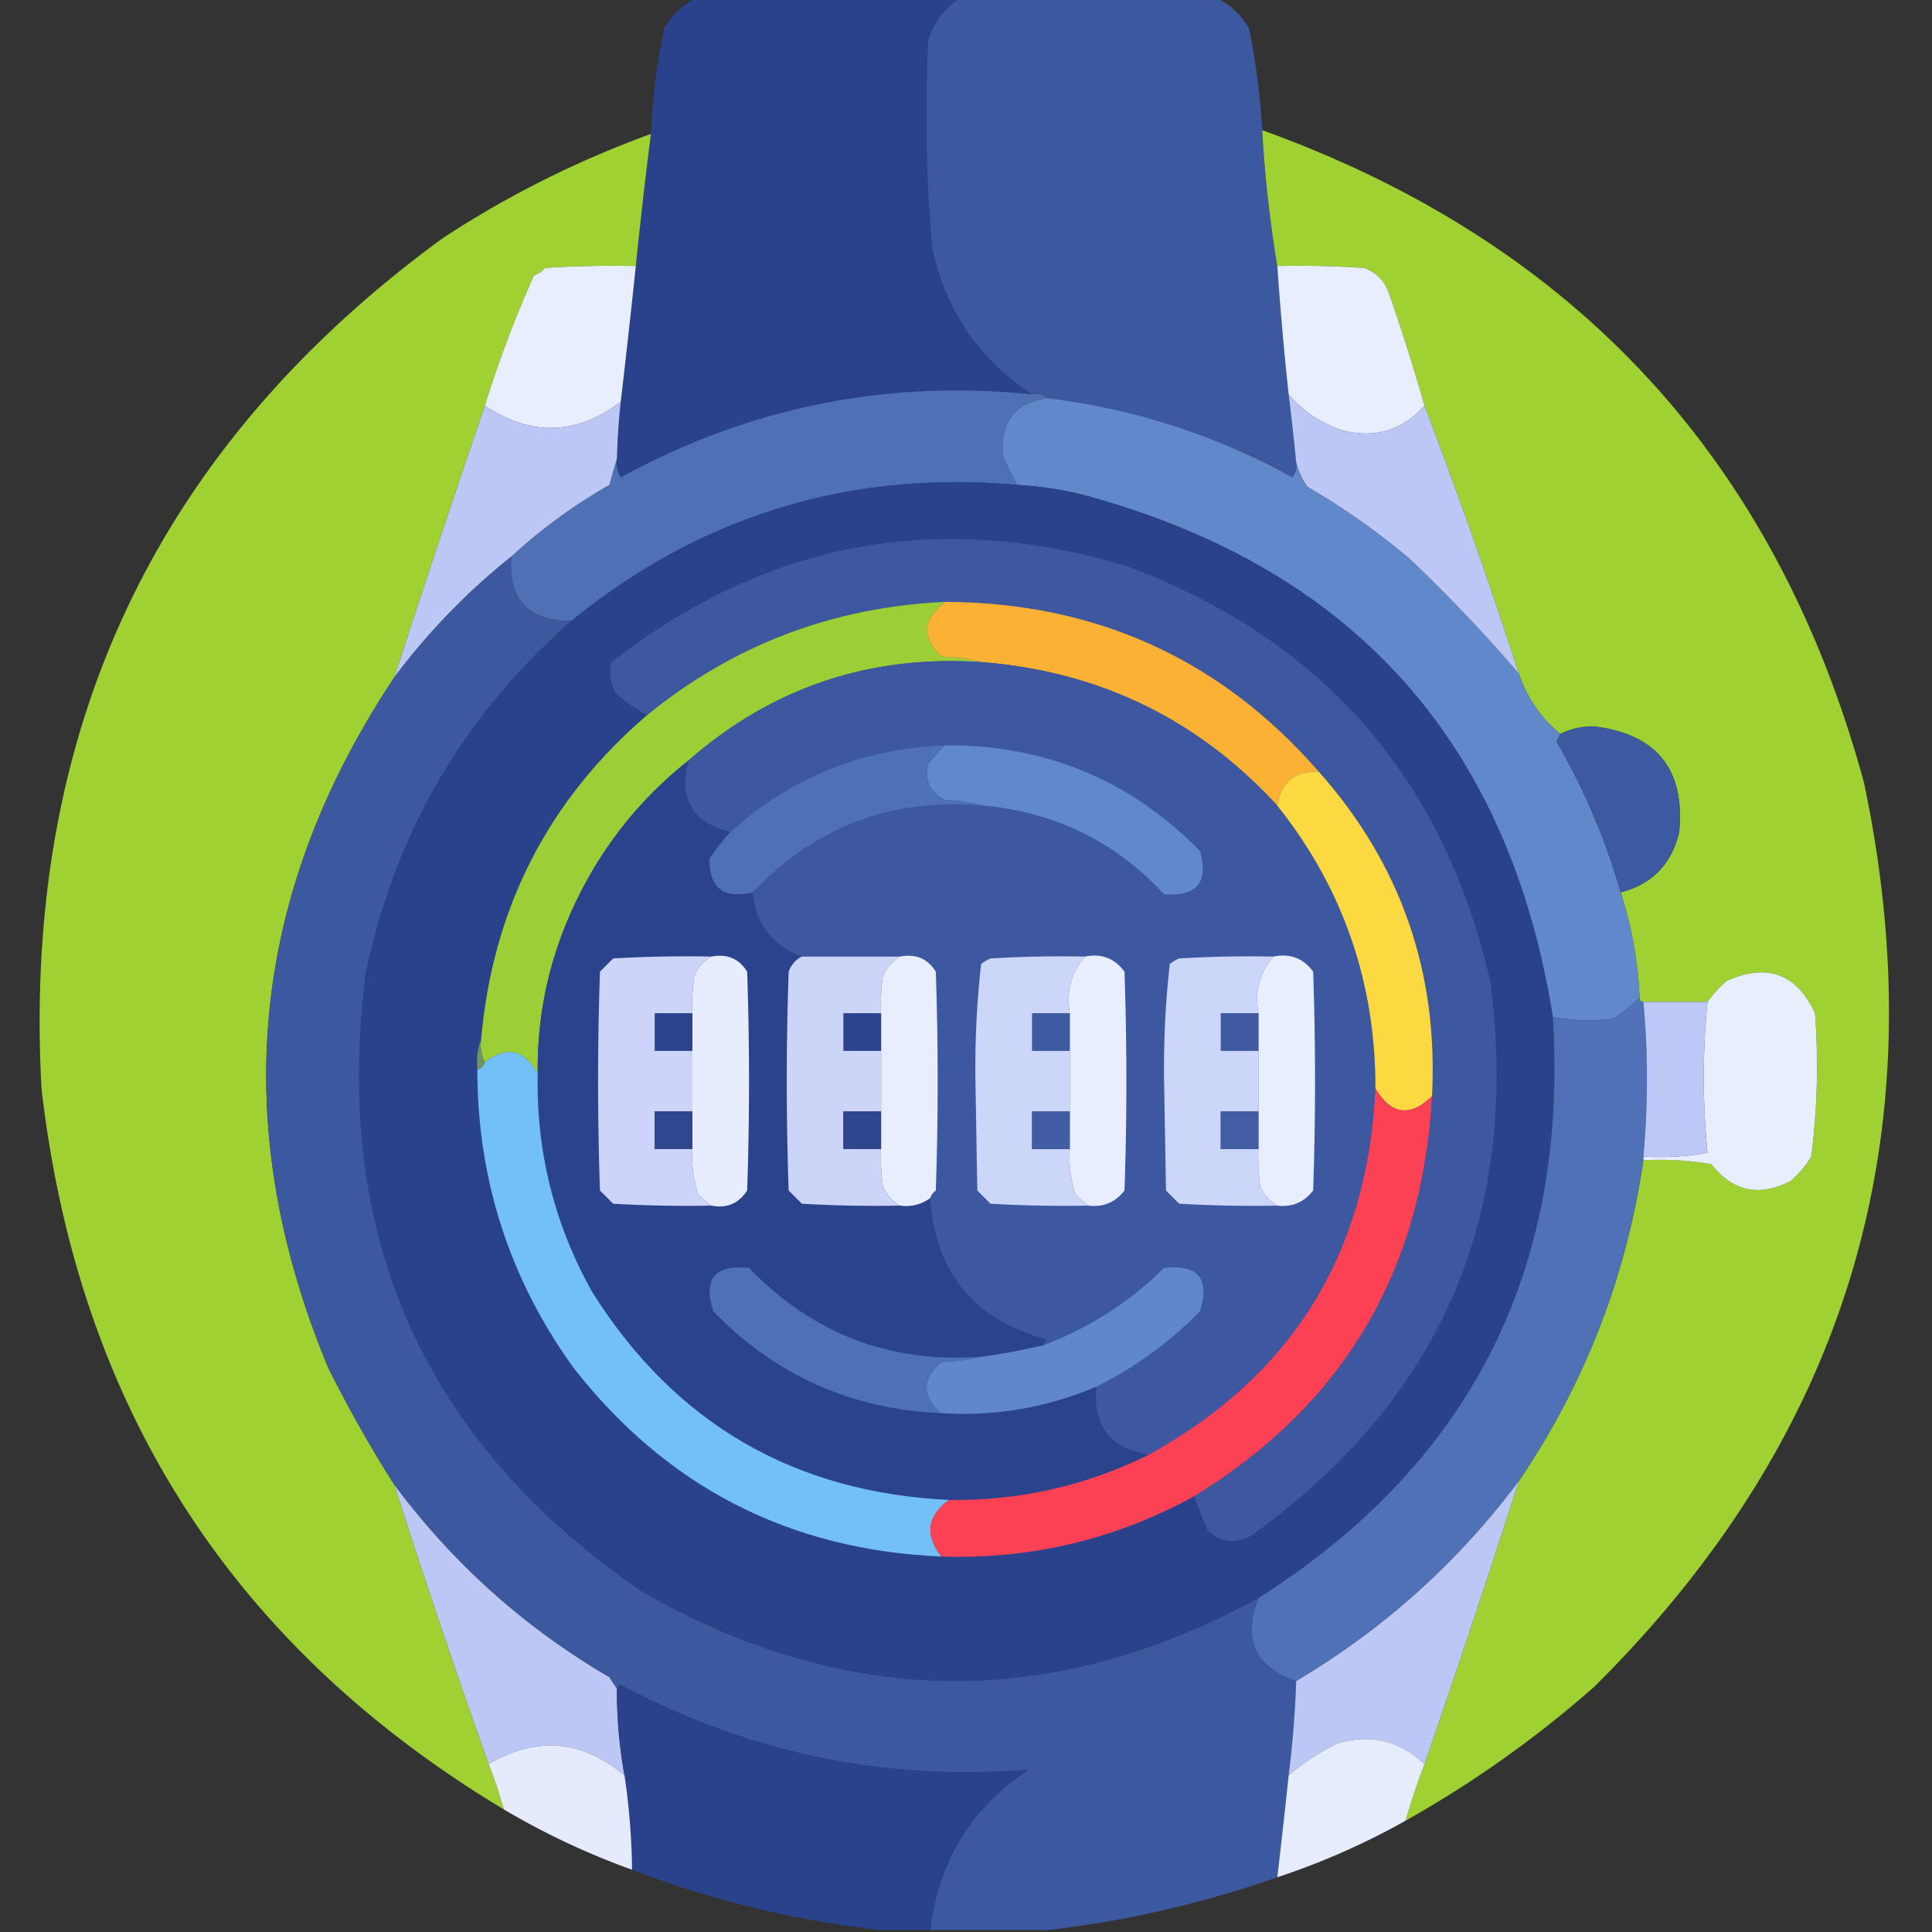
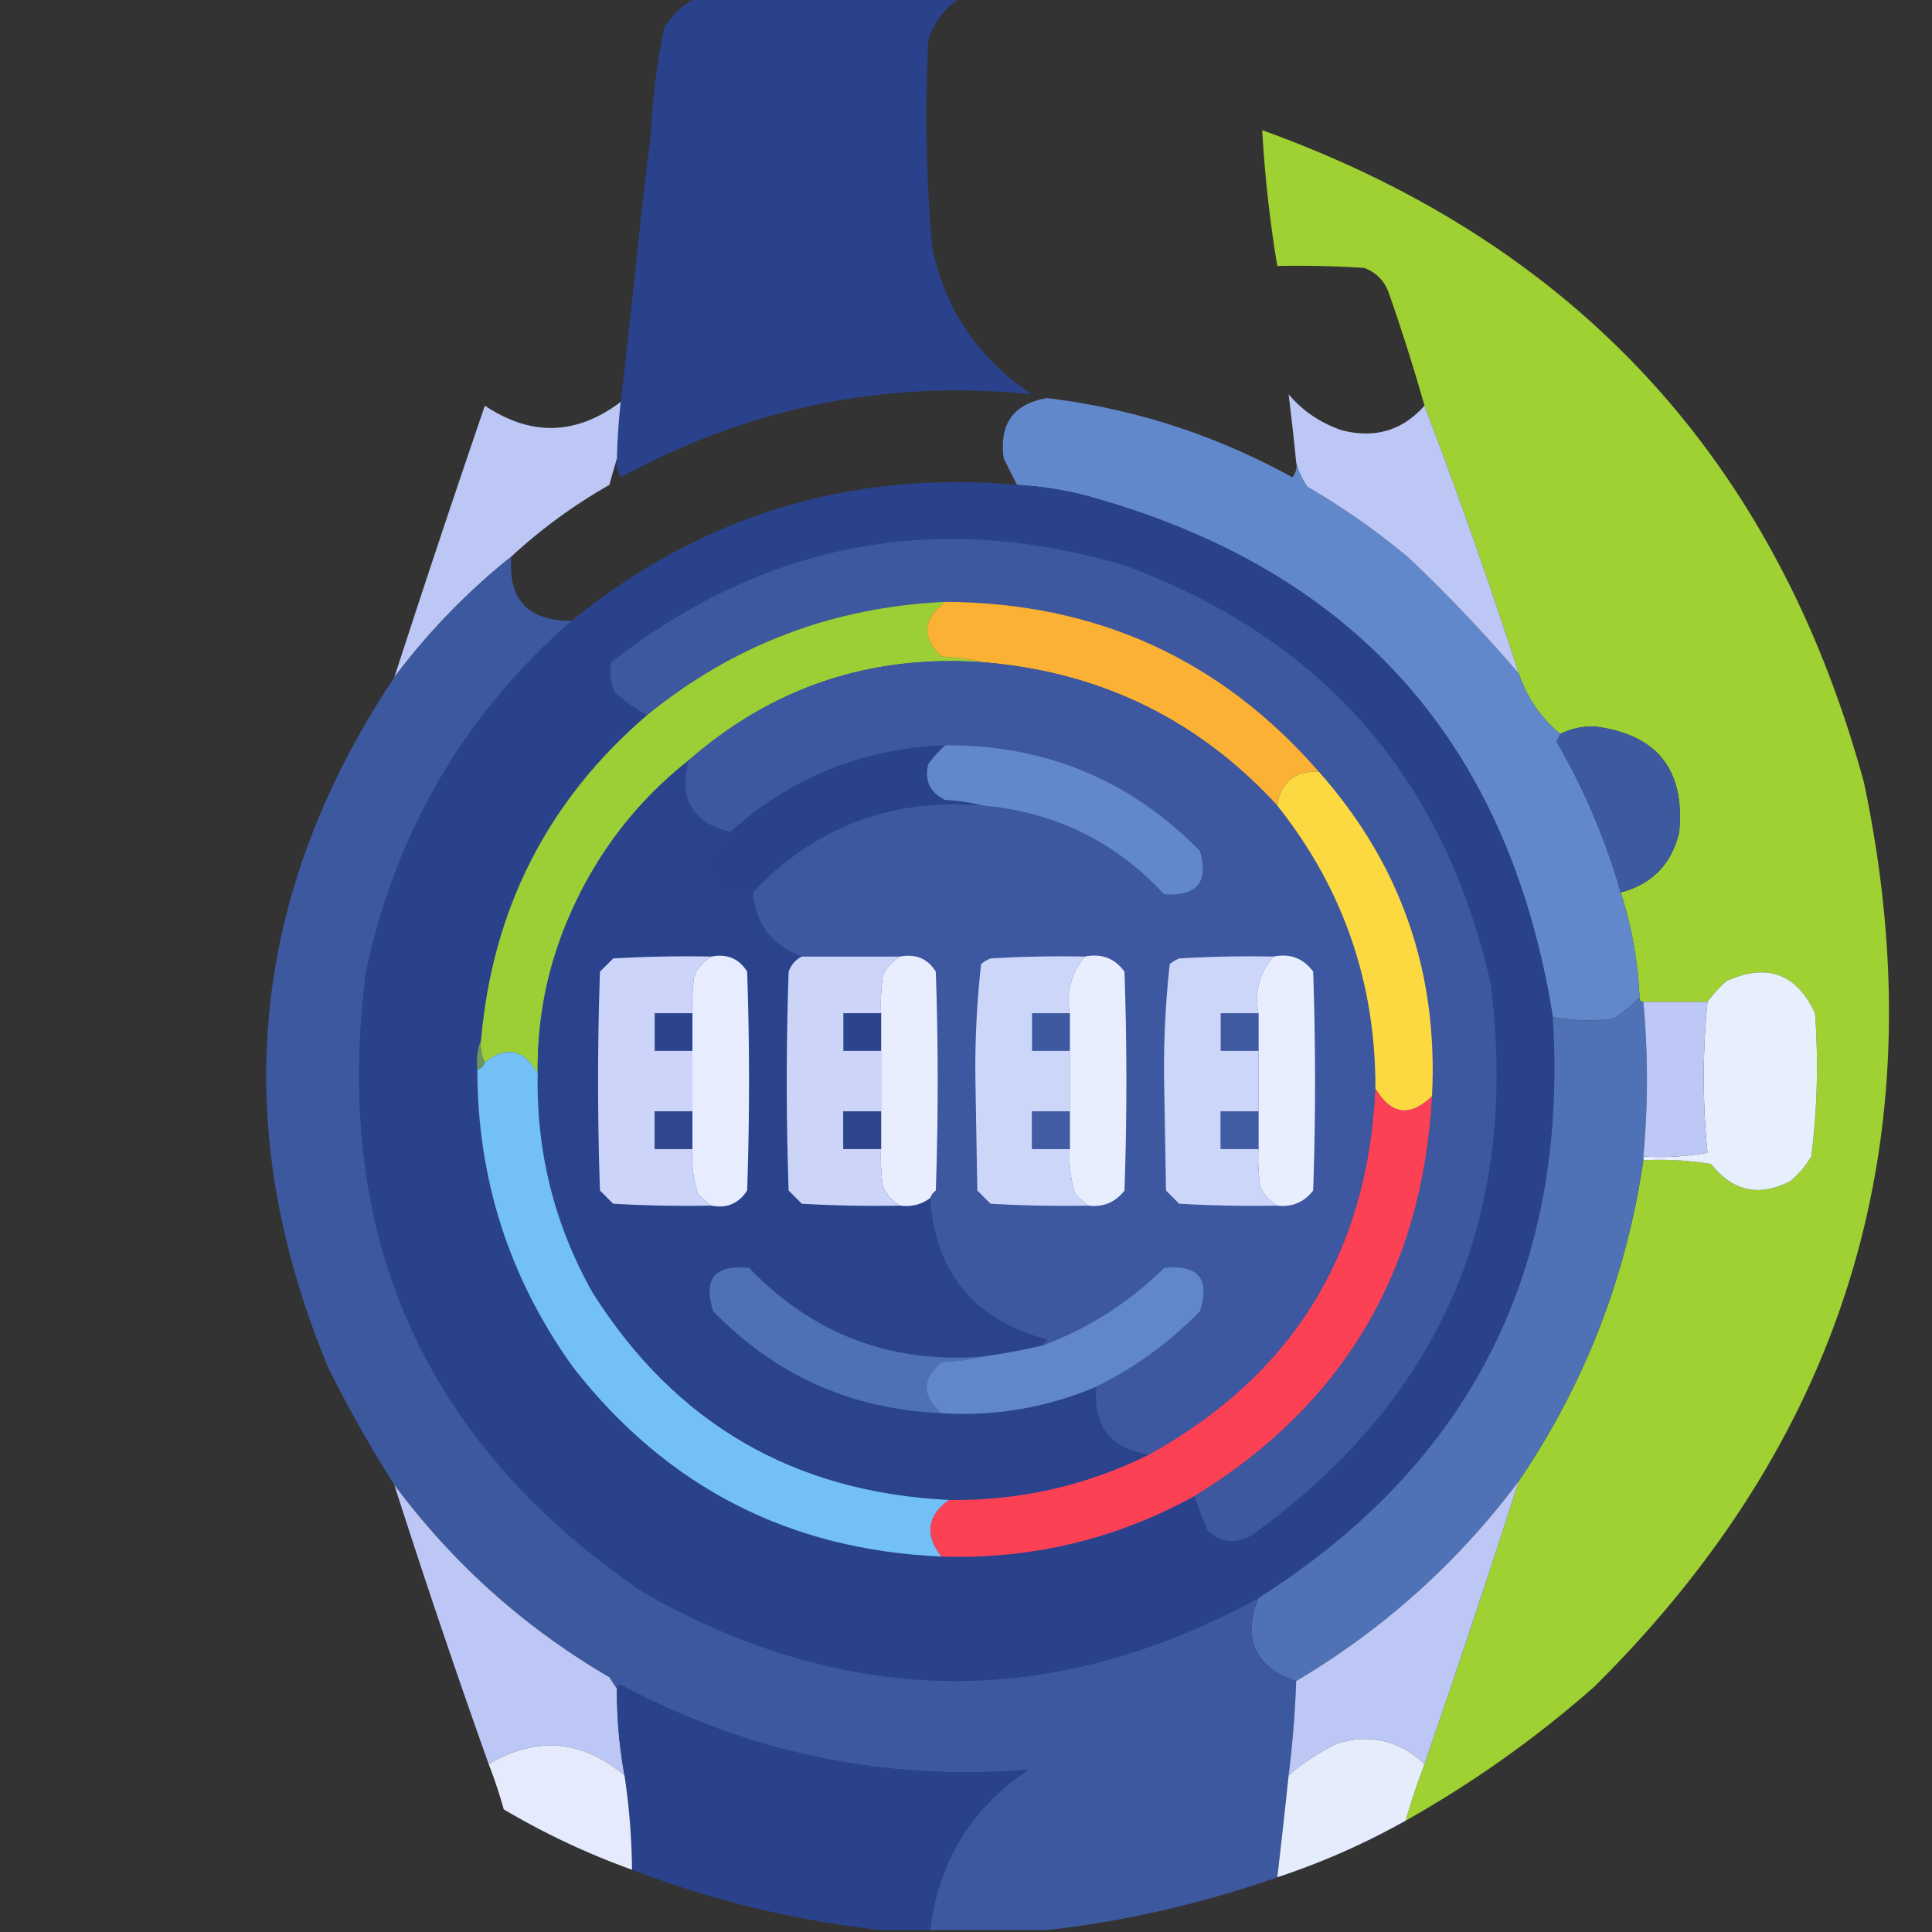
<svg xmlns="http://www.w3.org/2000/svg" width="512" height="512" style="shape-rendering:geometricPrecision;text-rendering:geometricPrecision;image-rendering:optimizeQuality;fill-rule:evenodd;clip-rule:evenodd">
  <rect width="100%" height="100%" fill="#333333" stroke="none" />
  <path style="opacity:1" fill="#2a428c" d="M184.5-.5h70c-4.085 2.599-6.918 6.265-8.5 11a403.454 403.454 0 0 0 1 55c3.538 16.687 12.371 29.687 26.5 39-38.614-3.929-74.948 3.404-109 22-.952-1.545-1.285-3.212-1-5 .113-5.018.447-10.018 1-15a2967.375 2967.375 0 0 0 4-36 1403.154 1403.154 0 0 1 4-35 171.92 171.92 0 0 1 3.5-28c2.074-3.577 4.907-6.244 8.5-8z" />
-   <path style="opacity:.999" fill="#3c589f" d="M254.5-.5h68c3.593 1.756 6.426 4.423 8.5 8a186.227 186.227 0 0 1 3.5 27 332.83 332.83 0 0 0 4 36 878.74 878.74 0 0 0 3 34c.74 5.99 1.406 11.99 2 18 .262 1.478-.071 2.811-1 4-20.323-11.219-41.989-18.219-65-21-1.068-.934-2.401-1.268-4-1-14.129-9.313-22.962-22.313-26.5-39a403.454 403.454 0 0 1-1-55c1.582-4.735 4.415-8.402 8.5-11z" />
  <path style="opacity:.994" fill="#9fd232" d="M334.5 34.5c83.107 29.945 136.274 87.611 159.5 173 19.529 93.057-4.304 172.89-71.5 239.5a291.06 291.06 0 0 1-50 35.5 197.623 197.623 0 0 1 5-15 3473.006 3473.006 0 0 0 25-75c17.492-25.81 28.492-54.144 33-85a81.883 81.883 0 0 1 18 1c5.704 7.27 12.704 8.77 21 4.5a25.55 25.55 0 0 0 5.5-6.5 189.305 189.305 0 0 0 1-38c-4.936-10.533-12.769-13.367-23.5-8.5a37.84 37.84 0 0 0-5 5.5h-17c-.667 0-1-.333-1-1a104.621 104.621 0 0 0-5-28c8.351-2.185 13.518-7.519 15.5-16 1.585-16.586-5.915-25.919-22.5-28-3.197-.051-6.197.615-9 2-5.11-4.181-8.777-9.515-11-16a1485.67 1485.67 0 0 0-25-71 519.433 519.433 0 0 0-9.5-30c-1.167-3.167-3.333-5.333-6.5-6.5-7.659-.5-15.326-.666-23-.5a332.83 332.83 0 0 1-4-36z" />
-   <path style="opacity:.995" fill="#9fd232" d="M172.5 35.5a1403.154 1403.154 0 0 0-4 35c-8.007-.166-16.007 0-24 .5a7.292 7.292 0 0 1-3 2 307.106 307.106 0 0 0-13 34.5 4544.67 4544.67 0 0 0-24 72c-38.392 57.715-44.225 118.715-17.5 183a350.269 350.269 0 0 0 17.5 31 2410.407 2410.407 0 0 0 25 74 126.507 126.507 0 0 1 4 12C61.503 436.25 20.67 372.584 11 288.5 5.821 193.707 41.321 118.54 117.5 63a265.114 265.114 0 0 1 55-27.5z" />
-   <path style="opacity:1" fill="#e8eefd" d="M168.5 70.5a2967.375 2967.375 0 0 1-4 36c-11.766 8.87-23.766 9.203-36 1a307.106 307.106 0 0 1 13-34.5 7.292 7.292 0 0 0 3-2c7.993-.5 15.993-.666 24-.5zM338.5 70.5c7.674-.166 15.341 0 23 .5 3.167 1.167 5.333 3.333 6.5 6.5a519.433 519.433 0 0 1 9.5 30c-5.851 6.62-13.184 8.786-22 6.5-5.637-1.967-10.304-5.133-14-9.5a878.74 878.74 0 0 1-3-34z" />
-   <path style="opacity:1" fill="#4e70b5" d="M273.5 104.5c1.599-.268 2.932.066 4 1-8.93 1.491-12.763 6.824-11.5 16l3.5 7c-44.288-3.902-83.621 8.098-118 36-11.537.13-16.871-5.537-16-17 7.889-7.29 16.556-13.623 26-19a246.697 246.697 0 0 1 2-7c-.285 1.788.048 3.455 1 5 34.052-18.596 70.386-25.929 109-22z" />
  <path style="opacity:1" fill="#6188cb" d="M277.5 105.5c23.011 2.781 44.677 9.781 65 21 .929-1.189 1.262-2.522 1-4 .574 2.288 1.574 4.455 3 6.5a190.57 190.57 0 0 1 27 19c10.313 9.806 19.98 19.973 29 30.5 2.223 6.485 5.89 11.819 11 16-.304.65-.637 1.317-1 2a176.366 176.366 0 0 1 17 40 104.621 104.621 0 0 1 5 28 57.09 57.09 0 0 1-7 5.5 50.963 50.963 0 0 1-16-.5c-11.696-73.197-53.362-119.363-125-138.5a95.11 95.11 0 0 0-17-2.5l-3.5-7c-1.263-9.176 2.57-14.509 11.5-16z" />
  <path style="opacity:1" fill="#bdc7f5" d="M164.5 106.5a170.744 170.744 0 0 0-1 15 246.697 246.697 0 0 0-2 7c-9.444 5.377-18.111 11.71-26 19-11.732 9.398-22.066 20.064-31 32a4544.67 4544.67 0 0 1 24-72c12.234 8.203 24.234 7.87 36-1zM341.5 104.5c3.696 4.367 8.363 7.533 14 9.5 8.816 2.286 16.149.12 22-6.5a1485.67 1485.67 0 0 1 25 71c-9.02-10.527-18.687-20.694-29-30.5a190.57 190.57 0 0 0-27-19c-1.426-2.045-2.426-4.212-3-6.5-.594-6.01-1.26-12.01-2-18z" />
  <path style="opacity:1" fill="#2a428c" d="M269.5 128.5a95.11 95.11 0 0 1 17 2.5c71.638 19.137 113.304 65.303 125 138.5 4.184 66.968-21.816 118.301-78 154-54.565 29.797-108.898 29.297-163-1.5-58.093-39.545-82.593-94.378-73.5-164.5 7.917-37.19 26.084-68.19 54.5-93 34.379-27.902 73.712-39.902 118-36z" />
  <path style="opacity:1" fill="#3d589f" d="M316.5 396.5c39.426-24.157 60.426-59.491 63-106 1.711-32.873-8.289-61.54-30-86-25.996-29.822-58.996-44.822-99-45-29.746 1.355-56.079 11.355-79 30-3.03-1.609-5.863-3.609-8.5-6-1.25-2.577-1.584-5.243-1-8 41.014-31.956 86.514-40.456 136.5-25.5 52.053 19.391 84.22 56.225 96.5 110.5 7.897 61.699-13.269 110.533-63.5 146.5-4.214 2.269-8.047 1.769-11.5-1.5a164.456 164.456 0 0 1-3.5-9z" />
  <path style="opacity:.999" fill="#3c589f" d="M135.5 147.5c-.871 11.463 4.463 17.13 16 17-28.416 24.81-46.583 55.81-54.5 93-9.093 70.122 15.407 124.955 73.5 164.5 54.102 30.797 108.435 31.297 163 1.5-4.228 10.872-.895 18.206 10 22a277.924 277.924 0 0 1-2 25 2542.953 2542.953 0 0 1-3 27c-19.902 6.978-40.236 11.644-61 14h-31c2.181-18.205 10.847-32.372 26-42.5-38.204 3.059-74.204-4.441-108-22.5-.607.124-.94.457-1 1a44.093 44.093 0 0 1-2-3c-22.451-13.116-41.451-30.116-57-51a350.269 350.269 0 0 1-17.5-31c-26.725-64.285-20.892-125.285 17.5-183 8.934-11.936 19.268-22.602 31-32z" />
  <path style="opacity:1" fill="#9ccf36" d="M250.5 159.5c-6.02 4.538-6.353 9.371-1 14.5 3.856.177 7.523.677 11 1.5-29.762-2.095-55.762 6.571-78 26-13.838 10.966-24.338 24.632-31.5 41-5.853 13.391-8.686 27.391-8.5 42-3.592-6.4-8.259-7.4-14-3-.961-1.765-1.295-3.765-1-6 3.054-34.777 17.721-63.444 44-86 22.921-18.645 49.254-28.645 79-30z" />
  <path style="opacity:1" fill="#fbb134" d="M250.5 159.5c40.004.178 73.004 15.178 99 45-6.429-.229-10.096 2.771-11 9-20.962-22.813-46.962-35.48-78-38-3.477-.823-7.144-1.323-11-1.5-5.353-5.129-5.02-9.962 1-14.5z" />
  <path style="opacity:1" fill="#3d58a0" d="M260.5 175.5c31.038 2.52 57.038 15.187 78 38 17.392 21.838 26.059 46.838 26 75-2.019 43.641-22.019 75.975-60 97-10.234-1.576-14.901-7.576-14-18 10.25-5.055 19.417-11.721 27.5-20 2.734-8.605-.433-12.438-9.5-11.5-9.23 9.113-19.896 15.946-32 20.5.111-.617.444-1.117 1-1.5-19.366-5.187-29.699-17.687-31-37.5.283-.789.783-1.456 1.5-2a840.83 840.83 0 0 0 0-58c-2.15-3.463-5.316-4.796-9.5-4h-26c-7.952-2.906-12.285-8.572-13-17 16.505-17.404 36.838-25.071 61-23 19.049 1.691 35.049 9.525 48 23.5 8.723.617 11.89-3.216 9.5-11.5-18.467-18.81-40.967-28.143-67.5-28-21.859.836-40.859 8.503-57 23-10.104-2.535-13.77-8.868-11-19 22.238-19.429 48.238-28.095 78-26z" />
  <path style="opacity:1" fill="#3d599f" d="M429.5 236.5a176.366 176.366 0 0 0-17-40c.363-.683.696-1.35 1-2 2.803-1.385 5.803-2.051 9-2 16.585 2.081 24.085 11.414 22.5 28-1.982 8.481-7.149 13.815-15.5 16z" />
  <path style="opacity:1" fill="#6188cb" d="M250.5 197.5c26.533-.143 49.033 9.19 67.5 28 2.39 8.284-.777 12.117-9.5 11.5-12.951-13.975-28.951-21.809-48-23.5-3.141-.821-6.475-1.321-10-1.5-4.057-1.947-5.557-5.114-4.5-9.5a32.864 32.864 0 0 1 4.5-5z" />
-   <path style="opacity:1" fill="#4e70b5" d="M250.5 197.5a32.864 32.864 0 0 0-4.5 5c-1.057 4.386.443 7.553 4.5 9.5 3.525.179 6.859.679 10 1.5-24.162-2.071-44.495 5.596-61 23-7.726 1.893-11.559-1.107-11.5-9a57.09 57.09 0 0 1 5.5-7c16.141-14.497 35.141-22.164 57-23z" />
  <path style="opacity:1" fill="#2b438c" d="M182.5 201.5c-2.77 10.132.896 16.465 11 19a57.09 57.09 0 0 0-5.5 7c-.059 7.893 3.774 10.893 11.5 9 .715 8.428 5.048 14.094 13 17-1.644.816-2.81 2.15-3.5 4a840.83 840.83 0 0 0 0 58l3.5 3.5c8.66.5 17.327.666 26 .5 3.013.393 5.68-.274 8-2 1.301 19.813 11.634 32.313 31 37.5-.556.383-.889.883-1 1.5a169.25 169.25 0 0 1-16 3c-24.404 1.922-45.071-5.911-62-23.5-9.067-.938-12.234 2.895-9.5 11.5 16.555 17.026 36.722 26.026 60.5 27 14.134.909 27.8-1.424 41-7-.901 10.424 3.766 16.424 14 18-16.669 8.25-34.336 12.25-53 12-41.132-1.976-72.632-20.31-94.5-55-10.103-18.018-14.937-37.351-14.5-58-.186-14.609 2.647-28.609 8.5-42 7.162-16.368 17.662-30.034 31.5-41z" />
  <path style="opacity:1" fill="#fcd941" d="M349.5 204.5c21.711 24.46 31.711 53.127 30 86-5.801 5.636-10.801 4.969-15-2 .059-28.162-8.608-53.162-26-75 .904-6.229 4.571-9.229 11-9z" />
  <path style="opacity:1" fill="#e7edfe" d="M188.5 253.5c4.184-.796 7.35.537 9.5 4a840.83 840.83 0 0 1 0 58c-2.239 3.462-5.406 4.795-9.5 4a30.233 30.233 0 0 1-3.5-3 31.818 31.818 0 0 1-1.5-12v-36c-.165-3.35.002-6.683.5-10 1.025-2.187 2.525-3.854 4.5-5z" />
  <path style="opacity:1" fill="#e8eefe" d="M238.5 253.5c4.184-.796 7.35.537 9.5 4a840.83 840.83 0 0 1 0 58c-.717.544-1.217 1.211-1.5 2-2.32 1.726-4.987 2.393-8 2-1.975-1.146-3.475-2.813-4.5-5a50.464 50.464 0 0 1-.5-10v-36c-.165-3.35.002-6.683.5-10 1.025-2.187 2.525-3.854 4.5-5zM287.5 253.5c4.409-.882 7.909.452 10.5 4a840.83 840.83 0 0 1 0 58c-2.408 3.12-5.574 4.453-9.5 4a30.233 30.233 0 0 1-3.5-3 31.818 31.818 0 0 1-1.5-12v-36c-.945-5.736.389-10.736 4-15zM337.5 253.5c4.409-.882 7.909.452 10.5 4a840.83 840.83 0 0 1 0 58c-2.408 3.12-5.574 4.453-9.5 4-1.975-1.146-3.475-2.813-4.5-5a50.464 50.464 0 0 1-.5-10v-36c-1.044-5.815.289-10.815 4-15z" />
  <path style="opacity:1" fill="#e7eefc" d="M435.5 307.5v-1a73.133 73.133 0 0 0 17-1 203.281 203.281 0 0 1 0-40 37.84 37.84 0 0 1 5-5.5c10.731-4.867 18.564-2.033 23.5 8.5a189.305 189.305 0 0 1-1 38 25.55 25.55 0 0 1-5.5 6.5c-8.296 4.27-15.296 2.77-21-4.5a81.883 81.883 0 0 0-18-1z" />
  <path style="opacity:1" fill="#4f71b6" d="M434.5 264.5c0 .667.333 1 1 1a220.045 220.045 0 0 1 0 41v1c-4.508 30.856-15.508 59.19-33 85-16.132 21.572-35.798 39.238-59 53-10.895-3.794-14.228-11.128-10-22 56.184-35.699 82.184-87.032 78-154a50.963 50.963 0 0 0 16 .5 57.09 57.09 0 0 0 7-5.5z" />
  <path style="opacity:1" fill="#bec8f6" d="M435.5 265.5h17a203.281 203.281 0 0 0 0 40 73.133 73.133 0 0 1-17 1 220.045 220.045 0 0 0 0-41z" />
  <path style="opacity:1" fill="#2c438d" d="M183.5 268.5v10h-10v-10h10zM233.5 268.5v10h-10v-10h10z" />
  <path style="opacity:1" fill="#3d59a0" d="M283.5 268.5v10h-10v-10h10z" />
  <path style="opacity:1" fill="#3f5aa1" d="M333.5 268.5v10h-10v-10h10z" />
  <path style="opacity:1" fill="#72c0f6" d="M142.5 284.5c-.437 20.649 4.397 39.982 14.5 58 21.868 34.69 53.368 53.024 94.5 55-5.822 4.236-6.488 9.236-2 15-40.276-1.72-72.776-18.387-97.5-50-16.971-23.536-25.471-49.869-25.5-79 1-.333 1.667-1 2-2 5.741-4.4 10.408-3.4 14 3z" />
  <path style="opacity:1" fill="#ccd5f9" d="M188.5 253.5c-1.975 1.146-3.475 2.813-4.5 5a50.464 50.464 0 0 0-.5 10h-10v10h10v16h-10v10h10a31.818 31.818 0 0 0 1.5 12 30.233 30.233 0 0 0 3.5 3c-8.673.166-17.34 0-26-.5l-3.5-3.5a840.83 840.83 0 0 1 0-58l3.5-3.5c8.66-.5 17.327-.666 26-.5z" />
  <path style="opacity:1" fill="#ccd5f8" d="M212.5 253.5h26c-1.975 1.146-3.475 2.813-4.5 5a50.464 50.464 0 0 0-.5 10h-10v10h10v16h-10v10h10c-.165 3.35.002 6.683.5 10 1.025 2.187 2.525 3.854 4.5 5-8.673.166-17.34 0-26-.5l-3.5-3.5a840.83 840.83 0 0 1 0-58c.69-1.85 1.856-3.184 3.5-4z" />
  <path style="opacity:1" fill="#ccd6f9" d="M287.5 253.5c-3.611 4.264-4.945 9.264-4 15h-10v10h10v16h-10v10h10a31.818 31.818 0 0 0 1.5 12 30.233 30.233 0 0 0 3.5 3c-8.673.166-17.34 0-26-.5l-3.5-3.5-.5-29a248.061 248.061 0 0 1 1.5-31 9.454 9.454 0 0 1 2.5-1.5c8.327-.5 16.66-.666 25-.5zM337.5 253.5c-3.711 4.185-5.044 9.185-4 15h-10v10h10v16h-10v10h10c-.165 3.35.002 6.683.5 10 1.025 2.187 2.525 3.854 4.5 5-8.673.166-17.34 0-26-.5l-3.5-3.5-.5-29a248.061 248.061 0 0 1 1.5-31 9.454 9.454 0 0 1 2.5-1.5c8.327-.5 16.66-.666 25-.5z" />
  <path style="opacity:1" fill="#6c9560" d="M127.5 275.5c-.295 2.235.039 4.235 1 6-.333 1-1 1.667-2 2-.306-2.885.027-5.552 1-8z" />
  <path style="opacity:1" fill="#fc4155" d="M364.5 288.5c4.199 6.969 9.199 7.636 15 2-2.574 46.509-23.574 81.843-63 106-20.814 11.432-43.147 16.765-67 16-4.488-5.764-3.822-10.764 2-15 18.664.25 36.331-3.75 53-12 37.981-21.025 57.981-53.359 60-97z" />
  <path style="opacity:1" fill="#30478f" d="M183.5 294.5v10h-10v-10h10z" />
  <path style="opacity:1" fill="#2f468f" d="M233.5 294.5v10h-10v-10h10z" />
  <path style="opacity:1" fill="#415ca3" d="M283.5 294.5v10h-10v-10h10z" />
-   <path style="opacity:1" fill="#425da3" d="M333.5 294.5v10h-10v-10h10z" />
+   <path style="opacity:1" fill="#425da3" d="M333.5 294.5v10h-10v-10z" />
  <path style="opacity:1" fill="#4e70b5" d="M260.5 359.5c-3.477.823-7.144 1.323-11 1.5-5.252 4.494-5.252 8.994 0 13.5-23.778-.974-43.945-9.974-60.5-27-2.734-8.605.433-12.438 9.5-11.5 16.929 17.589 37.596 25.422 62 23.5z" />
  <path style="opacity:1" fill="#6187cb" d="M290.5 367.5c-13.2 5.576-26.866 7.909-41 7-5.252-4.506-5.252-9.006 0-13.5 3.856-.177 7.523-.677 11-1.5a169.25 169.25 0 0 0 16-3c12.104-4.554 22.77-11.387 32-20.5 9.067-.938 12.234 2.895 9.5 11.5-8.083 8.279-17.25 14.945-27.5 20z" />
  <path style="opacity:1" fill="#bdc7f5" d="M104.5 393.5c15.549 20.884 34.549 37.884 57 51a44.093 44.093 0 0 0 2 3 123.68 123.68 0 0 0 2 23c-11.264-9.456-23.264-10.456-36-3a2410.407 2410.407 0 0 1-25-74zM402.5 392.5a3473.006 3473.006 0 0 1-25 75c-6.589-6.25-14.256-8.084-23-5.5a57.414 57.414 0 0 0-13 8.5 277.924 277.924 0 0 0 2-25c23.202-13.762 42.868-31.428 59-53z" />
  <path style="opacity:1" fill="#2a428c" d="M246.5 511.5h-13a265.155 265.155 0 0 1-66-16 181.373 181.373 0 0 0-2-25 123.68 123.68 0 0 1-2-23c.06-.543.393-.876 1-1 33.796 18.059 69.796 25.559 108 22.5-15.153 10.128-23.819 24.295-26 42.5z" />
  <path style="opacity:.986" fill="#e7eefe" d="M377.5 467.5a197.623 197.623 0 0 0-5 15 193.025 193.025 0 0 1-34 15 2542.953 2542.953 0 0 0 3-27 57.414 57.414 0 0 1 13-8.5c8.744-2.584 16.411-.75 23 5.5z" />
  <path style="opacity:.986" fill="#e7edfe" d="M165.5 470.5a181.373 181.373 0 0 1 2 25 197.783 197.783 0 0 1-34-16 126.507 126.507 0 0 0-4-12c12.736-7.456 24.736-6.456 36 3z" />
</svg>